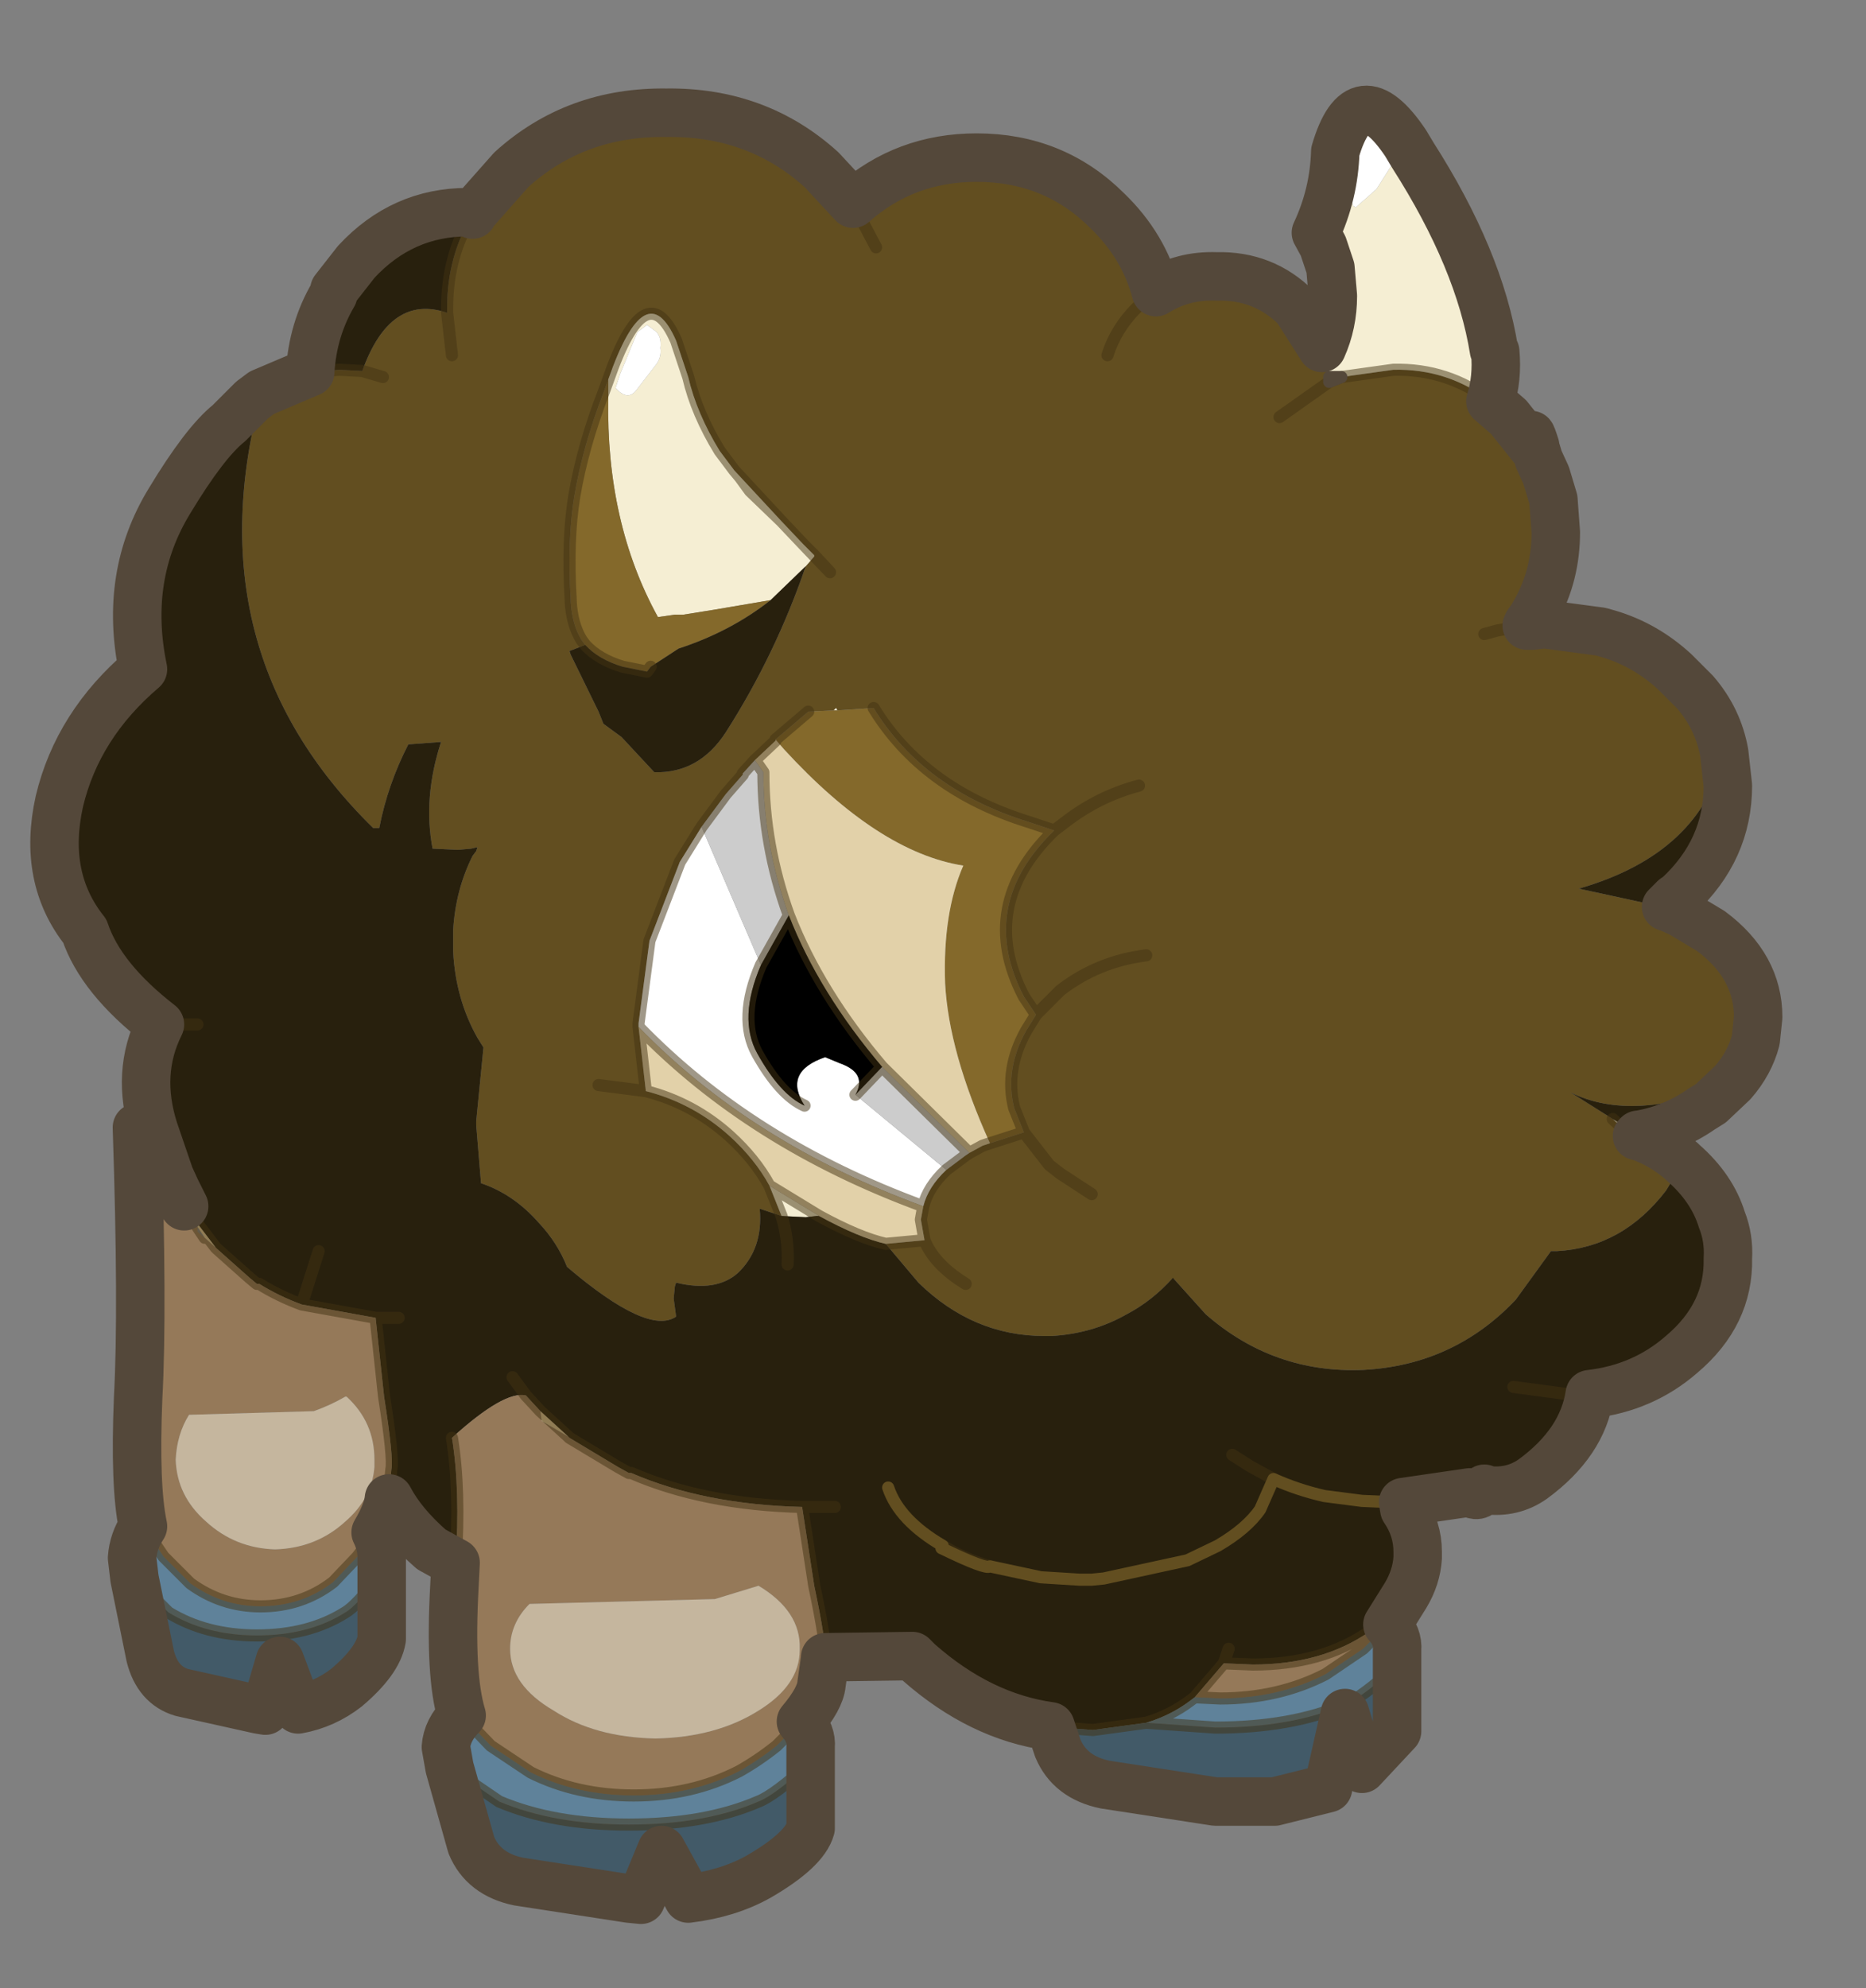
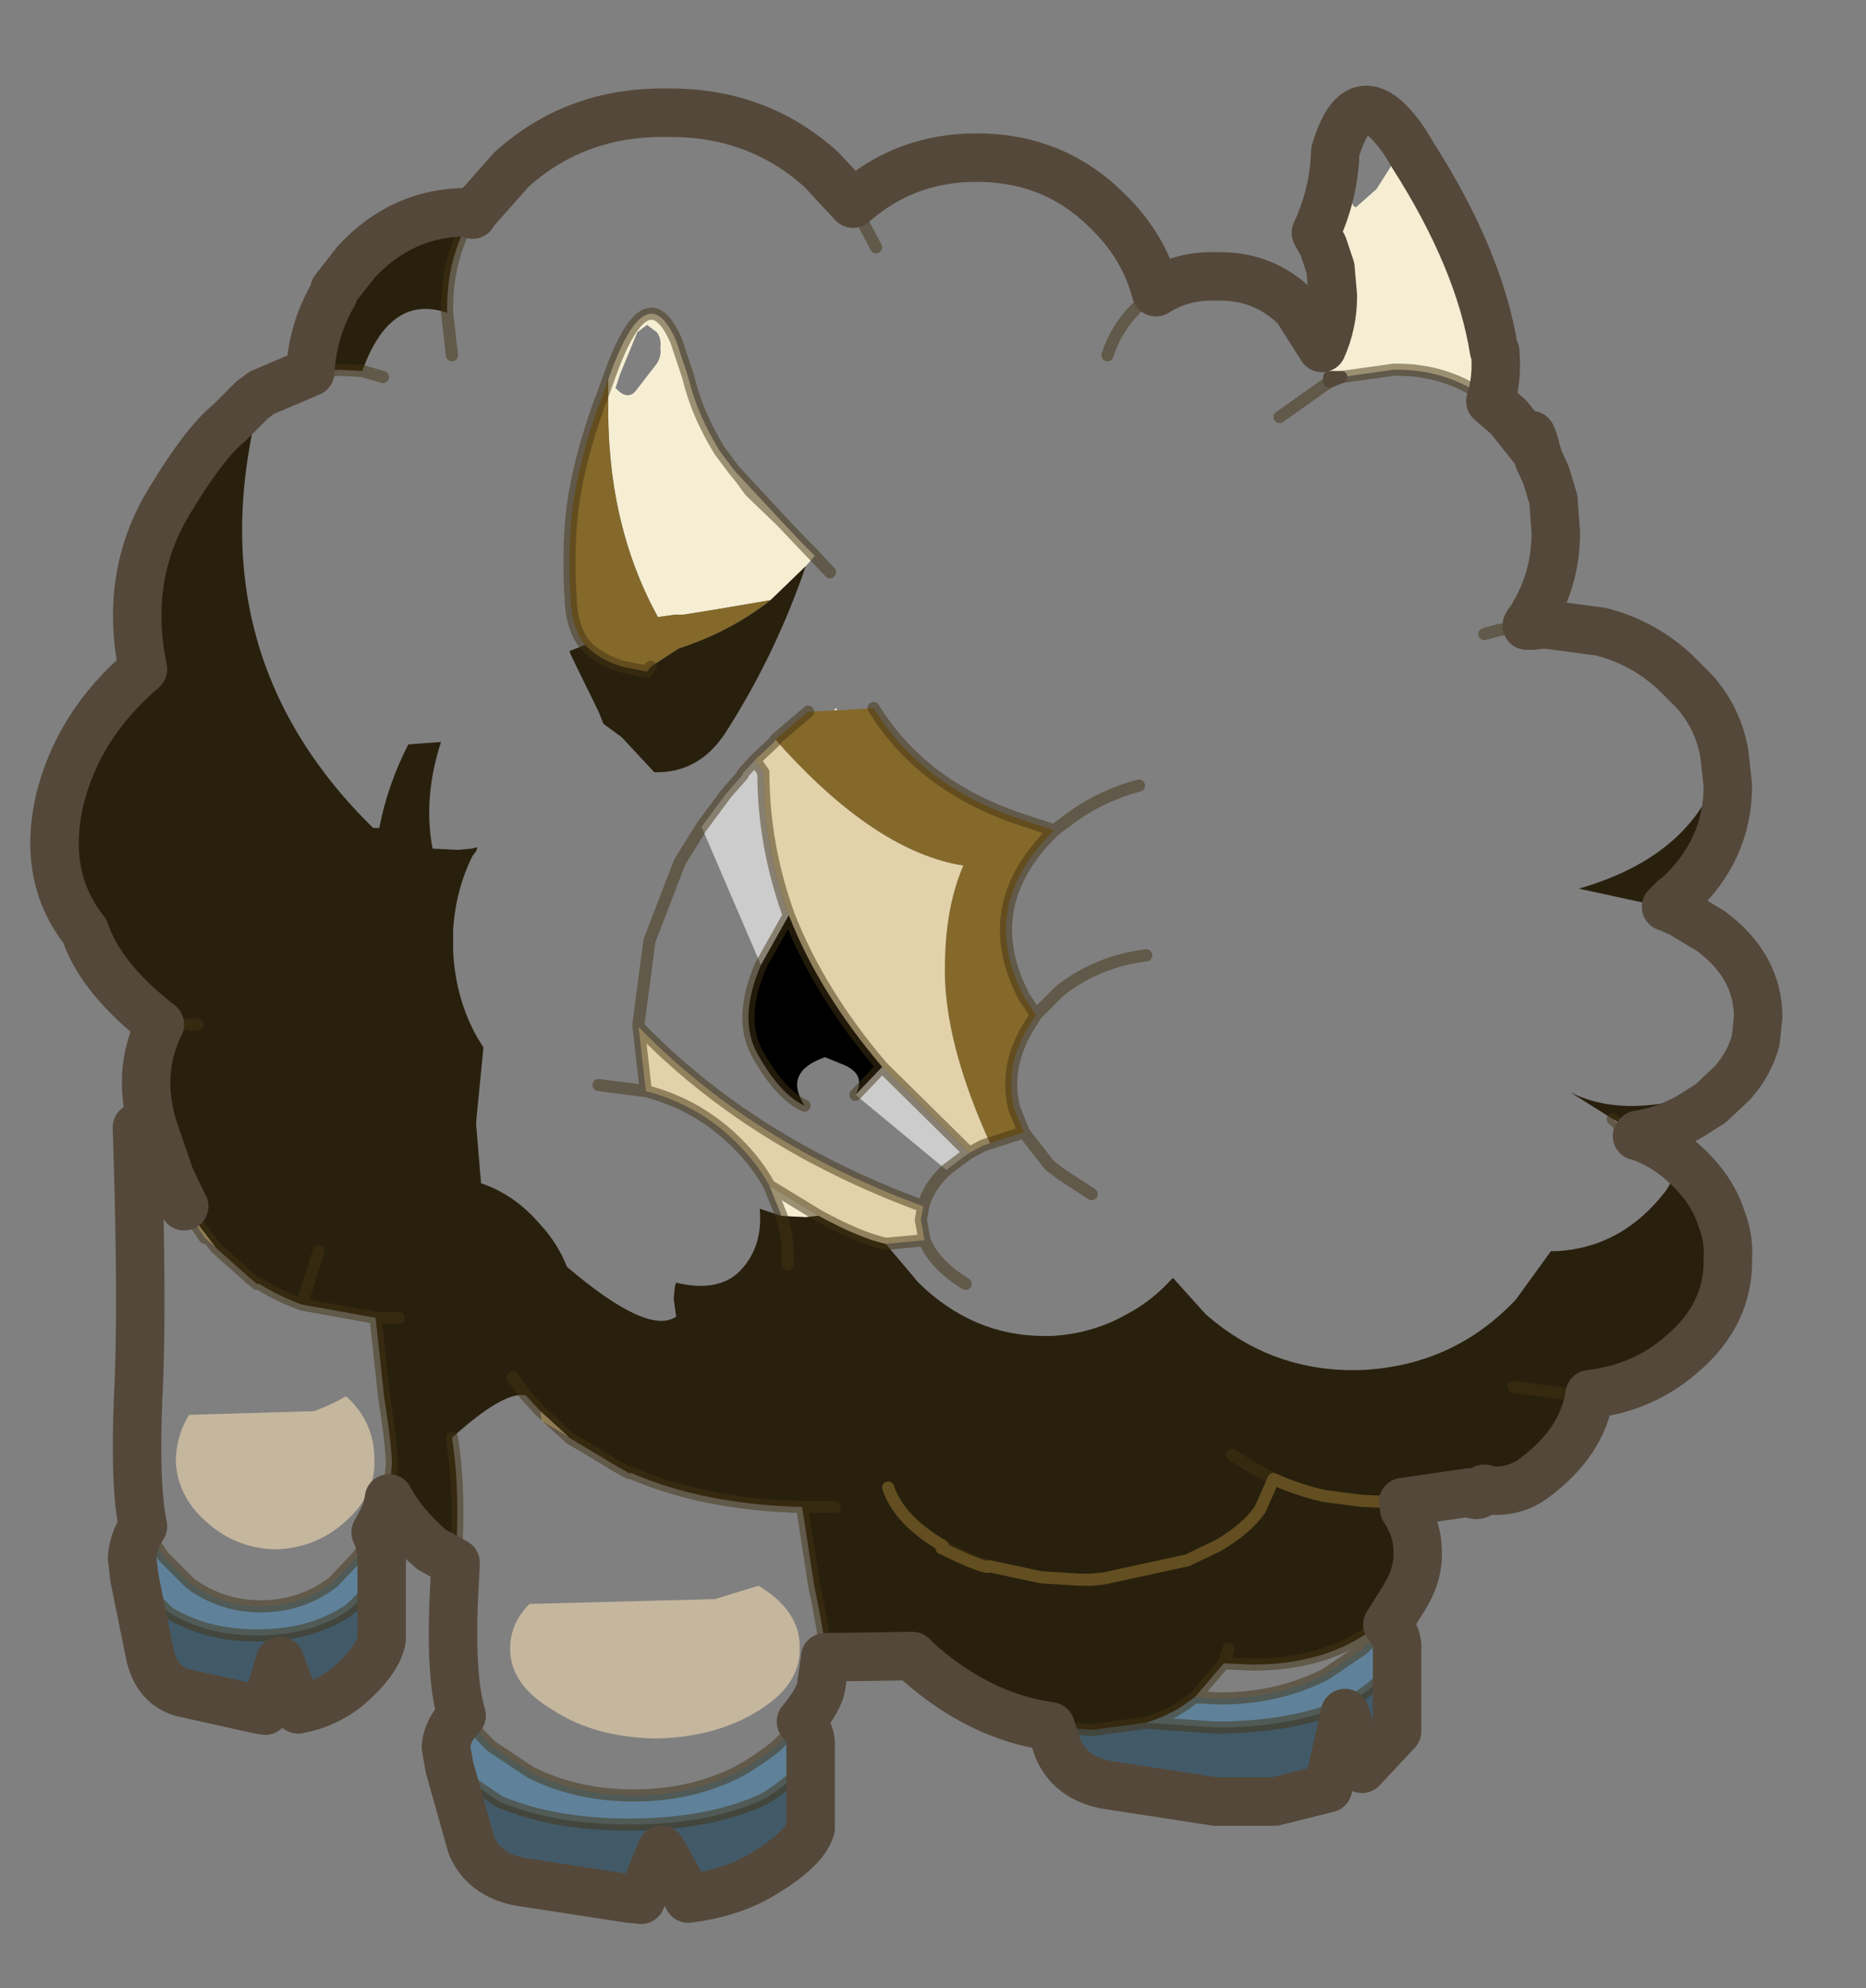
<svg xmlns="http://www.w3.org/2000/svg" xmlns:xlink="http://www.w3.org/1999/xlink" width="77" height="82">
  <rect width="100%" height="100%" fill="#808080" stroke="none" />
  <defs>
    <g transform="matrix(1,0,0,1,192.55,294) " id="shape0">
      <path id="svg_1" stroke-opacity="0" stroke-linejoin="round" stroke-linecap="round" stroke="#ff00ff" fill="none" d="m187.95,-293.5l0,380l-379.95,0l-0.05,0l0,-380l380,0m-95,294.1l-189.95,0" />
-       <path id="svg_2" stroke-opacity="0" stroke-linejoin="round" stroke-linecap="round" stroke="#ff00ff" fill="none" d="m187.95,-293.5l-190,190l190,190m-380,-380l190,190l-189.95,190" />
-       <path id="svg_3" fill-rule="evenodd" fill="#624e20" d="m-18.5,-111.75l-0.05,0.1q-1.05,1.7 -1.05,3.85l0,0.2q-2.35,-0.8 -3.5,2.4l-0.95,-0.05l-1.2,0.1q-1.05,0.2 -2,0.85q-2.9,10.6 4.6,17.95l0.25,0q0.35,-1.8 1.2,-3.45l1.35,-0.1q-0.75,2.3 -0.35,4.4l1.05,0.05l0.55,-0.05l0.2,-0.05l0.05,0l-0.05,0.15l-0.15,0.2q-0.7,1.4 -0.8,3.05l0,0.9q0.1,1.95 1,3.55l0.25,0.4l-0.3,3.05l0,0.15l0.2,2.4q1.35,0.45 2.4,1.65q0.75,0.8 1.15,1.8q3.35,2.85 4.5,2.05l-0.1,-0.75l0.05,-0.5l0.05,-0.15q1.65,0.4 2.55,-0.4q1.05,-1 0.9,-2.65l0.9,0.3l-0.5,-1.25q-0.6,-1.1 -1.65,-2.05q-1.5,-1.35 -3.45,-1.85l-0.3,-2.65l0,-0.15l0.45,-3.4l1.25,-3.25l0.9,-1.45l1,-1.35l0.7,-0.8l0,-0.05l0.5,-0.55l0.85,-0.8l0,-0.05l1.35,-1.15l1.05,-0.05l0.1,-0.1l0.05,0.1l1.5,-0.1q2.05,3.35 6.4,4.7l1.05,0.35q-3.2,3.1 -1.25,6.85l0.5,0.75l-0.4,0.65q-0.9,1.6 -0.5,3.2l0.4,1l-1.4,0.45l-0.3,0.1l-0.55,0.3l-0.15,0.1l-0.8,0.6q-0.75,0.7 -0.95,1.5l-0.1,0.55l0.15,0.85l-1.6,0.15l1.35,1.6q2.25,2.2 5.2,2.2l0.3,0q1.7,-0.1 3.1,-0.9q1.05,-0.55 1.9,-1.5l1.35,1.5q2.8,2.45 6.5,2.3q3.75,-0.2 6.3,-2.9l1.45,-2l0.05,0l0.2,0q2.7,-0.15 4.5,-2.5l0.7,-1.15l-0.05,-0.05q-0.8,-0.7 -1.8,-1.05l-0.05,0q-0.55,-0.25 -1,-0.7l-1.75,-1.1q2.6,1.3 6.7,-0.4q0.7,-0.8 0.95,-1.75l0.1,-0.95q0,-2.1 -1.95,-3.55l-1.25,-0.75l-0.45,-0.2l-0.15,-0.05l-0.05,0l-0.35,-0.1l-0.2,0l-3,-0.65q5.05,-1.45 6,-5.6q-0.25,-1.4 -1.2,-2.5l-0.85,-0.85l-2.7,-1.55l-0.35,-0.1l-2.25,-0.3l-0.15,0l-0.4,0.05l-0.25,0l0.05,-0.1l0.15,-0.2l0.2,-0.35q0.8,-1.45 0.8,-3.2l-0.1,-1.35l-0.3,-1l-0.3,-0.65l-0.15,-0.5l0,-0.05q-0.3,-0.95 -0.1,0.05l-1,-1.25l-0.75,-0.65q-1.75,-1.35 -4,-1.3l-2.15,0.3l-0.5,0.2l0,-0.2l-0.2,-0.95l0,-0.05l-0.1,-0.2l-1.05,-1.65q-1.35,-1.35 -3.3,-1.3q-1.4,-0.05 -2.5,0.65q-0.5,-1.9 -2,-3.35q-2.2,-2.2 -5.4,-2.2q-2.95,0 -5.1,1.9l-1.3,-1.4q-2.65,-2.4 -6.4,-2.35q-3.75,-0.05 -6.4,2.35l-1.55,1.75m4.6,17.85l-0.15,-0.2q-0.4,-0.65 -0.45,-1.6l0,-0.05q-0.15,-2.5 0.15,-4.3q0.35,-2.05 1.2,-4.25l0.2,-0.55q1.55,-4.45 2.8,-1.6l0.5,1.5q0.35,1.5 1.3,3.05l0.6,0.8l1.95,2.1l0.9,0.95l0.45,0.45l0,0.05l-0.35,0.4q-1.25,3.65 -3.3,6.85q-1.1,1.7 -2.95,1.65l-1.35,-1.45l-0.75,-0.55l-0.2,-0.5l-1.15,-2.35l-0.05,-0.15l0.65,-0.25m9,-4.15l1.1,1.15l-0.65,-0.7l0.65,0.7l-1.1,-1.15m2.05,-14.05l0.95,1.8l-0.95,-1.8m-16.55,6.25l-0.2,-1.75l0.2,1.75m6.05,30.1l1.95,0.25l-1.95,-0.25m-9.75,-29.45l0.85,0.25l-0.85,-0.25m37.85,1.9l2.05,-1.45l-2.05,1.45m8.45,8.95l0.55,-0.15l1.2,-0.2l-1.2,0.2l-0.55,0.15m-17.75,8.1l0.4,-0.3q1.4,-1.1 3.1,-1.55q-1.7,0.45 -3.1,1.55l-0.4,0.3m3.8,5.15q-2,0.25 -3.55,1.45l-1,1l1,-1q1.55,-1.2 3.55,-1.45m-1.6,-24.75q0.35,-1.1 1.2,-1.95l0.8,-0.65l-0.8,0.65q-0.85,0.85 -1.2,1.95m-0.65,34.6l-1.3,-0.85l-0.45,-0.35l-1.05,-1.35l1.05,1.35l0.45,0.35l1.3,0.85m-5.2,3.7q-1.3,-0.8 -1.7,-1.8q0.4,1 1.7,1.8" />
      <path id="svg_4" fill-rule="evenodd" fill="#f5eed3" d="m-12.95,-104.85l0,0.75q-0.1,5.15 2.05,9.05l0.7,-0.1l0.35,0l1.25,-0.2l2.35,-0.4l1.45,-1.4l0.35,-0.4l0,-0.05l-0.45,-0.45l-0.9,-0.95l-1.3,-1.25l-0.4,-0.55l-0.25,-0.3l0.25,0.3l0.4,0.55l1.3,1.25l-1.95,-2.1l-0.6,-0.8q-0.95,-1.55 -1.3,-3.05l-0.5,-1.5q-1.25,-2.85 -2.8,1.6m1.15,0.45q-0.35,0.45 -0.85,-0.1l0.2,-0.6l0.7,-1.7l0.4,-0.3l0.4,0.3q0.2,0.25 0.15,0.65q0.05,0.35 -0.15,0.65l-0.85,1.1m8.3,13.2l-0.05,-0.1l-0.1,0.1l0.15,0m33,17.55l0.05,-0.05l0.05,0l-1.1,-0.65q0.45,0.45 1,0.7m-6.05,-30.3q0.3,-0.95 0.2,-2.05l-0.05,-0.05q-0.6,-3.75 -3.35,-8.05l-0.3,-0.5q-1.95,-2.9 -2.9,0.35q-0.05,1.75 -0.8,3.35l0.3,0.55l0.3,0.9l0.1,1.15q0,1.15 -0.45,2.15l0.1,0.2l0,0.05l0.2,0.95l0.5,0l2.15,-0.3q2.25,-0.05 4,1.3m-29.25,33.6l1,0.05l0.45,-0.05l0.1,0l-2.05,-1.25l0.5,1.25m24.1,-44.65l0.4,-0.25l0.45,0.25l0.3,0.6l0,0.6l-0.7,1.1l-0.85,0.75l-0.1,-0.05q-0.15,-0.25 0.1,-1.35l0.15,-0.8l0.25,-0.85m12,31.8l0.35,0.1l0.05,0l-0.4,-0.1" />
-       <path id="svg_5" fill-rule="evenodd" fill="#ffffff" d="m-11.8,-104.4l0.85,-1.1q0.2,-0.3 0.15,-0.65q0.05,-0.4 -0.15,-0.65l-0.4,-0.3l-0.4,0.3l-0.7,1.7l-0.2,0.6q0.5,0.55 0.85,0.1m2.7,18l-0.9,1.45l-1.25,3.25l-0.45,3.4l0,0.15q4.65,4.8 11.75,7.4q0.2,-0.8 0.95,-1.5l-3.75,-3.1q0.5,-0.9 -0.65,-1.3l-0.6,-0.25q-1.75,0.6 -0.85,2q-1,-0.45 -1.95,-2.15q-0.8,-1.45 0.15,-3.65l-2.45,-5.7m27.4,-28.6l-0.25,0.85l-0.15,0.8q-0.25,1.1 -0.1,1.35l0.1,0.05l0.85,-0.75l0.7,-1.1l0,-0.6l-0.3,-0.6l-0.45,-0.25l-0.4,0.25" />
      <path id="svg_6" fill-rule="evenodd" fill="#84692b" d="m-6.25,-95.75l-2.35,0.4l-1.25,0.2l-0.35,0l-0.7,0.1q-2.15,-3.9 -2.05,-9.05l0,-0.75l-0.2,0.55q-0.85,2.2 -1.2,4.25q-0.3,1.8 -0.15,4.3l0,0.05q0.05,0.95 0.45,1.6l0.15,0.2q0.55,0.6 1.55,0.9l1,0.2l0.15,-0.2l1.15,-0.75q2.15,-0.7 3.8,-2m2.6,4.55l-1.05,0.05l-1.35,1.15l0.35,0.4q3.9,4.25 7.4,4.8q-0.85,1.95 -0.75,4.85q0.15,2.85 1.85,6.6l1.4,-0.45l-0.4,-1q-0.4,-1.6 0.5,-3.2l0.4,-0.65l-0.5,-0.75q-1.95,-3.75 1.25,-6.85l-1.05,-0.35q-4.35,-1.35 -6.4,-4.7l-1.5,0.1l-0.15,0" />
      <path id="svg_7" fill-rule="evenodd" fill="#28200d" d="m-18.55,-111.65l0,-0.1l-0.2,0q-2.7,0 -4.6,2.05l-0.9,1.15l-0.05,0.2q-0.85,1.45 -0.95,3.2l1.2,-0.1l0.95,0.05q1.15,-3.2 3.5,-2.4l0,-0.2q0,-2.15 1.05,-3.85m12.3,15.9q-1.65,1.3 -3.8,2l-1.15,0.75l-0.15,0.2l-1,-0.2q-1,-0.3 -1.55,-0.9l-0.65,0.25l0.05,0.15l1.15,2.35l0.2,0.5l0.75,0.55l1.35,1.45q1.85,0.05 2.95,-1.65q2.05,-3.2 3.3,-6.85l-1.45,1.4m0.45,25.4l-0.9,-0.3q0.15,1.65 -0.9,2.65q-0.9,0.8 -2.55,0.4l-0.05,0.15l-0.05,0.5l0.1,0.75q-1.15,0.8 -4.5,-2.05q-0.4,-1 -1.15,-1.8q-1.05,-1.2 -2.4,-1.65l-0.2,-2.4l0,-0.15l0.3,-3.05l-0.25,-0.4q-0.9,-1.6 -1,-3.55l0,-0.9q0.1,-1.65 0.8,-3.05l0.15,-0.2l0.05,-0.15l-0.05,0l-0.2,0.05l-0.55,0.05l-1.05,-0.05q-0.4,-2.1 0.35,-4.4l-1.35,0.1q-0.85,1.65 -1.2,3.45l-0.25,0q-7.5,-7.35 -4.6,-17.95l-0.4,0.3l-0.95,0.95q-1,0.8 -2.45,3.2q-1.9,3.1 -1.1,6.95q-2.7,2.3 -3.45,5.45q-0.7,3.15 1.05,5.35q0.65,1.95 3.1,3.85q-1,2 -0.25,4.35l0.65,1.9l0.25,0.55l0.45,0.7l0.4,0.65l0.8,1.05l0.05,0.05l1.35,1.2l0.3,0.25l0.1,0q0.8,0.5 1.75,0.85l3.05,0.55l0.95,0l-0.95,0l0.35,3.25q0.4,2.55 0.3,3l-0.1,1.05l0,0.15q0.55,1.05 1.75,2.1l1,0.55q0.2,-3 -0.15,-5.15q2.15,-1.95 3.05,-1.75l0.6,0.65l1.15,1.05l0.05,0.05l2,1.2l0.45,0.25l0.1,0q3,1.3 7.05,1.4l0.5,3.25q0.5,2.35 0.45,2.95q1.4,0.2 3.6,-0.05l0.25,0.25q2.55,2.25 5.45,2.65l1.1,0.1l0.65,0.05l2.2,-0.3q1,-0.3 1.8,-0.9l0.2,-0.15l1.2,-1.4l1.2,0.05q2.85,0 4.8,-1.35l1.5,-1.5q0.45,-0.75 0.5,-1.55l0,-0.25q0,-0.95 -0.55,-1.75l-0.15,-0.3l0.1,0l2.75,-0.4q0.35,0.25 0.55,-0.1l0.05,-0.05l0.05,0.05q1.1,0.15 1.95,-0.45q2.05,-1.5 2.35,-3.5q2.2,-0.25 3.8,-1.65q1.95,-1.65 1.9,-3.95l-0.25,-1.6q-0.4,-1.3 -1.6,-2.35l-0.7,1.15q-1.8,2.35 -4.5,2.5l-0.2,0l-0.05,0l-1.45,2q-2.55,2.7 -6.3,2.9q-3.7,0.15 -6.5,-2.3l-1.35,-1.5q-0.85,0.95 -1.9,1.5q-1.4,0.8 -3.1,0.9l-0.3,0q-2.95,0 -5.2,-2.2l-1.35,-1.6q-1.1,-0.25 -2.75,-1.15l-0.1,0l-0.45,0.05l-1,-0.05q0.3,0.95 0.25,2q0.05,-1.05 -0.25,-2m35.4,-3.35q1.4,-0.25 2.55,-1.05l0.4,-0.25l0.9,-0.85q-4.1,1.7 -6.7,0.4l1.75,1.1l1.1,0.65m1.1,-9.4l0.35,-0.35l0.15,-0.1q2.05,-1.9 2.05,-4.55l-0.15,-1.35q-0.95,4.15 -6,5.6l3,0.65l0.2,0l0.4,0.1m-55.6,14.2l-0.7,2.2l0.7,-2.2m-5,-9.35l-1.55,0l1.55,0m13,14.55l0.55,0.75l-0.55,-0.75m13.3,5.35l-1.35,0l1.35,0m31.15,-4.65l-0.9,0l-2.25,-0.3l2.25,0.3l0.9,0m-7.8,4.45l-0.45,0l-1.15,-0.05l-1.55,-0.2q-1.1,-0.25 -2.1,-0.7l-0.55,1.25q-0.55,0.8 -1.75,1.5l-1.25,0.6l-3.45,0.75l-0.5,0.05l-0.5,0l-1.6,-0.1l-2.1,-0.45l2.1,0.45l1.6,0.1l0.5,0l0.5,-0.05l3.45,-0.75l1.25,-0.6q1.2,-0.7 1.75,-1.5l0.55,-1.25q1,0.45 2.1,0.7l1.55,0.2l1.15,0.05l0.45,0m-18.95,1.9q1.85,0.9 2,0.75q-0.15,0.15 -2,-0.75l0,-0.05l0,0.05m0.05,-0.1l-0.05,0.05l0.05,-0.05q0.9,0.55 1.95,0.85q-1.05,-0.3 -1.95,-0.85q-1.8,-1.05 -2.25,-2.4q0.45,1.35 2.25,2.4m11.95,-3.75l0.7,0.45l1,0.55l-1,-0.55l-0.7,-0.45m-0.15,8l-0.2,0.6l0.2,-0.6" />
-       <path id="svg_8" fill-rule="evenodd" fill="#957959" d="m-30.45,-70.75q-0.6,-0.05 -1.95,-3.25q0.25,7.5 0.05,11.15q-0.15,3.65 0.2,5.3l0.85,1.25l1.1,1.1q1.3,0.95 2.9,0.95q1.7,0 3,-1l1,-1.05l0.75,-1q0.5,-0.85 0.55,-1.4l0,-0.15l0.1,-1.05q0.1,-0.45 -0.3,-3l-0.35,-3.25l-3.05,-0.55q-0.95,-0.35 -1.75,-0.85l-0.05,0l-0.05,0l-0.3,-0.25l-1.35,-1.2l-0.05,-0.05l-0.45,-0.4l-0.3,-0.25l0,-0.2l-0.05,-0.2l-0.4,-0.65l-0.1,0m11.2,14.7l-0.05,1q-0.2,3.65 0.3,5.3l1.2,1.25l1.65,1.1q1.9,0.95 4.25,0.95q2.4,0 4.35,-1q0.8,-0.45 1.55,-1.05l1,-1q0.8,-0.95 0.85,-1.55l0.15,-1.05l0,-0.05q0.05,-0.6 -0.45,-2.95l-0.5,-3.25q-4.05,-0.1 -7.05,-1.4l-0.1,0l-0.45,-0.25l-2,-1.2l-0.05,-0.05l-1.1,-0.65l-0.05,-0.4l-0.6,-0.65q-0.9,-0.2 -3.05,1.75q0.35,2.15 0.15,5.15m38.45,2.55l0.75,-1.2l-1.5,1.5q-1.95,1.35 -4.8,1.35l-1.2,-0.05l-1.2,1.4l1.05,0.05q2.4,0 4.35,-1l1.55,-1.05l1,-1m0.7,-4.75l-0.05,-0.3l-0.1,0l0.15,0.3m-36.9,5.75q0,-1.05 0.8,-1.85l7.65,-0.2l1.8,-0.55q1.75,1.05 1.7,2.6l0,0.05q0,1.45 -1.7,2.5q-1.75,1.1 -4.25,1.15q-2.5,-0.05 -4.2,-1.15q-1.8,-1.05 -1.8,-2.55m-13.8,-7.8q0.05,-1.05 0.55,-1.85l5.15,-0.15q0.7,-0.25 1.3,-0.6l0.05,0q1.15,1.05 1.15,2.6l0,0.3q-0.1,1.3 -1.2,2.25q-1.2,1.1 -2.9,1.15q-1.65,-0.05 -2.85,-1.15q-1.2,-1.05 -1.25,-2.55" />
      <path id="svg_9" fill-rule="evenodd" fill="#e2d1a9" d="m-6.05,-90l0,0.05l-0.85,0.8l0.35,0.5q0,3 1.05,5.9q1.25,3.2 3.85,6.25l3.6,3.55l0.55,-0.3l0.3,-0.1q-1.7,-3.75 -1.85,-6.6q-0.1,-2.9 0.75,-4.85q-3.5,-0.55 -7.4,-4.8l-0.35,-0.4m-5.65,11.85l0.3,2.65q1.95,0.5 3.45,1.85q1.05,0.95 1.65,2.05l2.05,1.25q1.65,0.9 2.75,1.15l1.6,-0.15l-0.15,-0.85l0.1,-0.55q-7.1,-2.6 -11.75,-7.4" />
      <path id="svg_10" fill-rule="evenodd" fill="#cccccc" d="m-6.9,-89.15l-0.5,0.55l0,0.05l-0.7,0.8l-1,1.35l2.45,5.7l1.15,-2.05q-1.05,-2.9 -1.05,-5.9l-0.35,-0.5m8.85,16.2l-3.6,-3.55l-1.1,1.15l3.75,3.1l0.8,-0.6l0.15,-0.1" />
      <path id="svg_11" fill-rule="evenodd" fill="#000000" d="m-1.65,-76.5q-2.6,-3.05 -3.85,-6.25l-1.15,2.05q-0.95,2.2 -0.15,3.65q0.95,1.7 1.95,2.15q-0.9,-1.4 0.85,-2l0.6,0.25q1.15,0.4 0.65,1.3l1.1,-1.15" />
      <path id="svg_12" fill-rule="evenodd" fill="#c5b69e" d="m-17,-52.5q0,1.5 1.8,2.55q1.7,1.1 4.2,1.15q2.5,-0.05 4.25,-1.15q1.7,-1.05 1.7,-2.5l0,-0.05q0.05,-1.55 -1.7,-2.6l-1.8,0.55l-7.65,0.2q-0.8,0.8 -0.8,1.85m-13.8,-7.8q0.05,1.5 1.25,2.55q1.2,1.1 2.85,1.15q1.7,-0.05 2.9,-1.15q1.1,-0.95 1.2,-2.25l0,-0.3q0,-1.55 -1.15,-2.6l-0.05,0q-0.6,0.35 -1.3,0.6l-5.15,0.15q-0.5,0.8 -0.55,1.85" />
      <path id="svg_13" fill-rule="evenodd" fill="#dec696" d="m-30.8,-71.45l0.35,0.7l0.1,0l-0.45,-0.7m3.45,3.9l-0.1,0l0.05,0l0.05,0m-1.8,-1.5l-0.8,-1.05l0.05,0.2l0.3,0.45l0.45,0.4m13.4,6.75l0.05,0.4l1.1,0.65l-1.15,-1.05" />
      <path id="svg_14" fill-rule="evenodd" fill="#5f829a" d="m-32.15,-57.55l-0.45,1.3l0.1,0.85l1.4,1.4q1.55,0.95 3.65,0.95q2.15,0 3.65,-0.95q0.45,-0.25 1.5,-1.6l0,-0.65l-0.25,-1.05l-0.75,1l-1,1.05q-1.3,1 -3,1q-1.6,0 -2.9,-0.95l-1.1,-1.1l-0.85,-1.25m13.15,7.8q-0.6,0.6 -0.65,1.3l0.15,0.85l2.05,1.4q2.25,0.95 5.35,0.95q3.15,0 5.35,-0.95q0.65,-0.25 2.15,-1.6l0,-0.65q0.05,-0.55 -0.4,-1.05l-1,1q-0.75,0.6 -1.55,1.05q-1.95,1 -4.35,1q-2.35,0 -4.25,-0.95l-1.65,-1.1l-1.2,-1.25m38.6,-2.05l0,-0.65l-0.4,-1.05l-1,1l-1.55,1.05q-1.95,1 -4.35,1l-1.05,-0.05l-0.2,0.15q-0.8,0.6 -1.8,0.9l2.85,0.2q3.15,0 5.35,-0.95q0.65,-0.25 2.15,-1.6" />
      <path id="svg_15" fill-rule="evenodd" fill="#425a68" d="m-32.5,-55.4l0.65,3.2q0.3,1.2 1.3,1.5l3.15,0.7l0.3,0.05l0.6,-2.05l0.75,2q1.1,-0.2 2,-0.9q1.3,-1.1 1.45,-2l0,-0.05l0,-0.25l0,-2.4q-1.05,1.35 -1.5,1.6q-1.5,0.95 -3.65,0.95q-2.1,0 -3.65,-0.95l-1.4,-1.4m13,7.8l0.9,3.2q0.5,1.2 1.95,1.5l4.55,0.7l0.5,0.05l0.85,-2.05l1.1,2q1.65,-0.2 2.9,-0.9q1.9,-1.1 2.15,-2l0,-0.05l0,-0.25l0,-2.4q-1.5,1.35 -2.15,1.6q-2.2,0.95 -5.35,0.95q-3.1,0 -5.35,-0.95l-2.05,-1.4m24.8,-1.7l0.3,0.9q0.5,1.2 1.95,1.5l4.5,0.7l0.05,0l0.25,0l2.2,0l2.2,-0.55l0.7,-3.1l0.7,2.3q1.25,-0.85 1.45,-1.55l0,-0.05l0,-0.25l0,-2.4q-1.5,1.35 -2.15,1.6q-2.2,0.95 -5.35,0.95l-2.85,-0.2l-2.2,0.3l-0.65,-0.05l-1.1,-0.1" />
      <path id="svg_16" stroke-width="0.5" stroke-opacity="0.502" stroke-linejoin="round" stroke-linecap="round" stroke="#423213" fill="none" d="m-18.55,-111.75l0.05,0l-0.05,0.1q-1.05,1.7 -1.05,3.85l0,0.2l0.2,1.75m-3.7,0.65l-0.95,-0.05l-1.2,0.1q0.1,-1.75 0.95,-3.2l0.05,-0.2l0.9,-1.15q1.9,-2.05 4.6,-2.05l0.2,0m35.05,5.6l-1.05,-1.65q-1.35,-1.35 -3.3,-1.3q-1.4,-0.05 -2.5,0.65q-0.5,-1.9 -2,-3.35q-2.2,-2.2 -5.4,-2.2q-2.95,0 -5.1,1.9l-1.3,-1.4q-2.65,-2.4 -6.4,-2.35q-3.75,-0.05 -6.4,2.35l-1.55,1.75m7.3,18.75l-0.15,0.2l-1,-0.2q-1,-0.3 -1.55,-0.9l-0.15,-0.2q-0.4,-0.65 -0.45,-1.6m0,-0.05q-0.15,-2.5 0.15,-4.3q0.35,-2.05 1.2,-4.25l0.2,-0.55q1.55,-4.45 2.8,-1.6l0.5,1.5q0.35,1.5 1.3,3.05l0.6,0.8l0.25,0.3l0.4,0.55l1.3,1.25l0.9,0.95l0.45,0.45l0.65,0.7l-1.1,-1.15m3,-12.25l-0.95,-1.8m-3.2,22.1l0,0.05l-0.85,0.8l-0.5,0.55l0,0.05l-0.7,0.8l-1,1.35l-0.9,1.45l-1.25,3.25l-0.45,3.4l0,0.15l0.3,2.65l-1.95,-0.25m8.65,-15.4l-1.35,1.15m8.85,16.65l-0.3,0.1l-0.55,0.3l-3.6,-3.55q-2.6,-3.05 -3.85,-6.25q-1.05,-2.9 -1.05,-5.9l-0.35,-0.5m4.9,-2.15q2.05,3.35 6.4,4.7l1.05,0.35q-3.2,3.1 -1.25,6.85l0.5,0.75l-0.4,0.65q-0.9,1.6 -0.5,3.2l0.4,1l-1.4,0.45m-8.6,-25.65l-1.95,-2.1m-19.5,-3.2q0.95,-0.65 2,-0.85m3,0.2l-0.85,-0.25m-4.15,0.9l-0.4,0.3l-0.95,0.95q-1,0.8 -2.45,3.2q-1.9,3.1 -1.1,6.95q-2.7,2.3 -3.45,5.45q-0.7,3.15 1.05,5.35q0.65,1.95 3.1,3.85q-1,2 -0.25,4.35l0.65,1.9l0.25,0.55l0.35,0.7m-1.95,-3.25q0.25,7.5 0.05,11.15q-0.15,3.65 0.2,5.3l-0.45,1.3l0.1,0.85l0.65,3.2q0.3,1.2 1.3,1.5l3.15,0.7l0.3,0.05l0.6,-2.05l0.75,2q1.1,-0.2 2,-0.9q1.3,-1.1 1.45,-2l0,-0.05l0,-0.25l0,-2.4l0,-0.65l-0.25,-1.05q0.5,-0.85 0.55,-1.4q0.55,1.05 1.75,2.1l1,0.55l-0.05,1q-0.2,3.65 0.3,5.3q-0.6,0.6 -0.65,1.3l0.15,0.85l0.9,3.2q0.5,1.2 1.95,1.5l4.55,0.7l0.5,0.05l0.85,-2.05l1.1,2q1.65,-0.2 2.9,-0.9q1.9,-1.1 2.15,-2l0,-0.05l0,-0.25l0,-2.4l0,-0.65q0.05,-0.55 -0.4,-1.05q0.8,-0.95 0.85,-1.55l0.15,-1.05l0,-0.05q1.4,0.2 3.6,-0.05l0.25,0.25q2.55,2.25 5.45,2.65l0.3,0.9q0.5,1.2 1.95,1.5l4.5,0.7l0.05,0l0.5,0.05l-0.25,-0.05l2.2,0l2.2,-0.55l0.7,-3.1l0.7,2.3q1.25,-0.85 1.45,-1.55l0,-0.05l0,-0.25l0,-2.4l0,-0.65l-0.4,-1.05l0.75,-1.2q0.45,-0.75 0.5,-1.55l0,-0.25q0,-0.95 -0.55,-1.75l-0.05,-0.3l2.75,-0.4q0.35,0.25 0.55,-0.1l0.1,0q1.1,0.15 1.95,-0.45q2.05,-1.5 2.35,-3.5q2.2,-0.25 3.8,-1.65q1.95,-1.65 1.9,-3.95l-0.25,-1.6q-0.4,-1.3 -1.6,-2.35l-0.05,-0.05q-0.8,-0.7 -1.8,-1.05l-0.05,0l0.05,-0.05l0.05,0q1.4,-0.25 2.55,-1.05l0.4,-0.25l0.9,-0.85q0.7,-0.8 0.95,-1.75l0.1,-0.95q0,-2.1 -1.95,-3.55l-1.25,-0.75l-0.45,-0.2l-0.15,-0.05l0.35,-0.35l0.15,-0.1q2.05,-1.9 2.05,-4.55l-0.15,-1.35q-0.25,-1.4 -1.2,-2.5l-0.85,-0.85l-2.7,-1.55l-0.35,-0.1l-2.25,-0.3l-0.15,0l-0.4,0.05l-0.25,0l0.05,-0.1l0.15,-0.2l0.2,-0.35q0.8,-1.45 0.8,-3.2l-0.1,-1.35l-0.3,-1l-0.3,-0.65l-0.15,-0.5l0,-0.05m-0.1,0.05l-1,-1.25l-0.75,-0.65q0.3,-0.95 0.2,-2.05m-0.05,-0.05q-0.6,-3.75 -3.35,-8.05l-0.3,-0.5q-1.95,-2.9 -2.9,0.35q-0.05,1.75 -0.8,3.35m0.25,4.75l0.1,0.2l0,0.05m0.2,1.15l-2.05,1.45m-46.2,25.05l1.55,0m7.35,12.1l0.95,0m-4,-0.55l0.7,-2.2m2.35,2.75l-3.05,-0.55q-0.95,-0.35 -1.75,-0.85l-0.1,0l-0.3,-0.25l-1.35,-1.2l-0.05,-0.05l-0.8,-1.05l-0.4,-0.65l-0.45,-0.7m1.2,2l-0.3,-0.45m23.25,-10.8l1.15,-2.05m-0.8,11.15q-0.6,-1.1 -1.65,-2.05q-1.5,-1.35 -3.45,-1.85m6.55,0.6q-1,-0.45 -1.95,-2.15q-0.8,-1.45 0.15,-3.65m5,4.2l-1.1,1.15m3.75,3.1q-0.75,0.7 -0.95,1.5q-7.1,-2.6 -11.75,-7.4m7.45,7.8q1.65,0.9 2.75,1.15m-2.75,-1.15l-2.05,-1.25l0.5,1.25q0.3,0.95 0.25,2m-10.2,6.05l-0.6,-0.65l-0.55,-0.75m1.15,1.4l1.15,1.05l0.05,0.05l2,1.2l0.45,0.25l0.1,0q3,1.3 7.05,1.4l0.5,3.25q0.5,2.35 0.45,2.95m-15.4,-9.05q0.35,2.15 0.15,5.15m14.3,-2.3l1.35,0m-1.4,8.85l-1,1q-0.75,0.6 -1.55,1.05q-1.95,1 -4.35,1q-2.35,0 -4.25,-0.95l-1.65,-1.1l-1.2,-1.25m14.4,1.95q-1.5,1.35 -2.15,1.6q-2.2,0.95 -5.35,0.95q-3.1,0 -5.35,-0.95l-2.05,-1.4m-2.5,-11.1l0,-0.15l0.1,-1.05q0.1,-0.45 -0.3,-3l-0.35,-3.25m0.25,10.55q-1.05,1.35 -1.5,1.6q-1.5,0.95 -3.65,0.95q-2.1,0 -3.65,-0.95l-1.4,-1.4m9.95,-1.9l-0.75,1l-1,1.05q-1.3,1 -3,1q-1.6,0 -2.9,-0.95l-1.1,-1.1l-0.85,-1.25m55.6,-46.4q-1.75,-1.35 -4,-1.3l-2.15,0.3l-0.5,0.2m8.15,10.05l-1.2,0.2l-0.55,0.15m-13.55,-14.1l-0.8,0.65q-0.85,0.85 -1.2,1.95m-2.95,27.2l1,-1q1.55,-1.2 3.55,-1.45m-0.3,-7q-1.7,0.45 -3.1,1.55l-0.4,0.3m-3.5,13.3l-0.15,0.1l-0.8,0.6m3.2,-1.55l1.05,1.35l0.45,0.35l1.3,0.85m-6.95,0.5l-0.1,0.55l0.15,0.85l-1.6,0.15m1.6,-0.15q0.4,1 1.7,1.8m28.5,-15.65l0.35,0.1l0.05,0l-0.4,-0.1l-0.2,0m-1.6,8.85q0.45,0.45 1,0.7m-6.3,14.55l0.05,0.05m1.15,-4.25l2.25,0.3l0.9,0m-7.8,4.45l0.15,0.3m-0.15,-0.3l0.1,0m-19.05,1.9l0,-0.05m0.05,-0.05q0.9,0.55 1.95,0.85m11.7,-3.6l-1,-0.55l-0.7,-0.45m-3.55,11.05q1,-0.3 1.8,-0.9l0.2,-0.15l1.05,0.05q2.4,0 4.35,-1l1.55,-1.05l1,-1m-7.95,3l1.2,-1.4l1.2,0.05q2.85,0 4.8,-1.35l1.5,-1.5m-7.9,8.5l0.05,0l0.25,0l-0.25,0m-2.85,-3.25l2.85,0.2q3.15,0 5.35,-0.95q0.65,-0.25 2.15,-1.6m-14.3,2.5l1.1,0.1l0.65,0.05l2.2,-0.3m3.2,-2.45l0.2,-0.6" />
      <path id="svg_17" stroke-width="0.5" stroke-linejoin="round" stroke-linecap="round" stroke="#624e20" fill="none" d="m2.8,-55.9l2.1,0.45l1.6,0.1l0.5,0l0.5,-0.05l3.45,-0.75l1.25,-0.6q1.2,-0.7 1.75,-1.5l0.55,-1.25q1,0.45 2.1,0.7l1.55,0.2l1.15,0.05l0.45,0m-16.95,2.65q-0.15,0.15 -2,-0.75m-2.2,-2.5q0.45,1.35 2.25,2.4" />
    </g>
    <g transform="matrix(1,0,0,1,36.15,37.9) " id="sprite0">
      <use id="svg_18" xlink:href="#shape1" width="72.3" transform="matrix(1,0,0,1,-36.15,-37.9) " height="75.8" />
    </g>
    <g transform="matrix(1,0,0,1,36.15,37.9) " id="shape1">
      <path id="svg_19" stroke-width="0.5" stroke-linejoin="round" stroke-linecap="round" stroke="#54483a" fill="none" d="m-17.45,-25.7l0,-0.2l-0.5,0l0.5,0.2" />
      <path id="svg_20" stroke-width="2" stroke-linejoin="round" stroke-linecap="round" stroke="#54483a" fill="none" d="m31.75,5.05q-0.25,7.5 -0.05,11.15q0.15,3.65 -0.2,5.3q0.4,0.6 0.45,1.3l-0.1,0.85l-0.65,3.2q-0.3,1.2 -1.3,1.5l-3.15,0.7l-0.3,0.05l-0.6,-2.05l-0.75,2q-1.1,-0.2 -2,-0.9q-1.3,-1.1 -1.45,-2l0,-0.05l0,-0.25l0,-2.4l0,-0.65q0,-0.55 0.25,-1.05q-0.5,-0.85 -0.55,-1.4q-0.55,1.05 -1.75,2.1l-1,0.55l0.05,1q0.2,3.65 -0.3,5.3q0.6,0.6 0.65,1.3l-0.15,0.85l-0.9,3.2q-0.5,1.2 -1.95,1.5l-4.55,0.7l-0.5,0.05l-0.85,-2.05l-1.1,2q-1.65,-0.2 -2.9,-0.9q-1.9,-1.1 -2.15,-2l0,-0.05l0,-0.25l0,-2.4l0,-0.65q-0.05,-0.55 0.4,-1.05q-0.8,-0.95 -0.85,-1.55l-0.15,-1.05l0,-0.05l-3.6,-0.05l-0.25,0.25q-2.55,2.25 -5.45,2.65l-0.3,0.9q-0.5,1.2 -1.95,1.5l-4.55,0.7l-0.25,0l-2.2,0l-2.2,-0.55l-0.7,-3.1l-0.7,2.3l-1.45,-1.55l0,-0.05l0,-0.25l0,-2.4l0,-0.65q-0.05,-0.55 0.4,-1.05l-0.75,-1.2q-0.45,-0.75 -0.5,-1.55l0,-0.25q0,-0.95 0.55,-1.75l0.05,-0.3l-2.75,-0.4q-0.35,0.25 -0.55,-0.1l-0.05,-0.05l-0.05,0.05q-1.1,0.15 -1.95,-0.45q-2.05,-1.5 -2.35,-3.5q-2.2,-0.25 -3.8,-1.65q-1.95,-1.65 -1.9,-3.95q-0.05,-0.85 0.25,-1.6q0.4,-1.3 1.6,-2.35l0.05,-0.05q0.8,-0.7 1.8,-1.05l0.05,0l-0.05,-0.05l-0.05,0q-1.4,-0.25 -2.55,-1.05l-0.4,-0.25l-0.9,-0.85q-0.7,-0.8 -0.95,-1.75l-0.1,-0.95q0,-2.1 1.95,-3.55l1.25,-0.75l0.45,-0.2l0.15,-0.05l-0.35,-0.35l-0.15,-0.1q-2.05,-1.9 -2.05,-4.55l0.15,-1.35q0.25,-1.4 1.2,-2.5l0.85,-0.85q1.2,-1.1 2.7,-1.55l0.35,-0.1l2.25,-0.3l0.15,0l0.4,0.05l0.25,0l-0.05,-0.1l-0.15,-0.2l-0.2,-0.35q-0.8,-1.45 -0.8,-3.2l0.1,-1.35l0.3,-1l0.3,-0.65l0.15,-0.5l0,-0.05q0.3,-0.95 0.1,0.05l1,-1.25l0.75,-0.65q-0.3,-0.95 -0.2,-2.05l0.05,-0.05q0.6,-3.75 3.35,-8.05l0.3,-0.5q1.95,-2.9 2.9,0.35q0.05,1.75 0.8,3.35l-0.3,0.55l-0.3,0.9l-0.1,1.15q0,1.15 0.45,2.15l1.05,-1.65q1.35,-1.35 3.3,-1.3q1.4,-0.05 2.5,0.65q0.5,-1.9 2,-3.35q2.2,-2.2 5.4,-2.2q2.95,0 5.1,1.9l1.3,-1.4q2.65,-2.4 6.4,-2.35q3.75,-0.05 6.4,2.35l1.55,1.75l0.05,0.1l0,-0.1l0.2,0q2.7,0 4.6,2.05l0.9,1.15l0.05,0.2q0.85,1.45 0.95,3.2l2,0.85l0.4,0.3l0.95,0.95q1,0.8 2.45,3.2q1.9,3.1 1.1,6.95q2.7,2.3 3.45,5.45q0.7,3.15 -1.05,5.35q-0.65,1.95 -3.1,3.85q1,2 0.25,4.35l-0.65,1.9l-0.25,0.55l-0.35,0.7" />
    </g>
    <g id="sprite1">
      <use id="svg_21" xlink:href="#shape2" width="102.95" height="45" />
    </g>
    <g id="shape2">
      <path id="svg_22" fill-rule="evenodd" fill-opacity="0" fill="#ff00ff" d="m0,0l102.95,0l0,45l-102.95,0l0,-45" />
    </g>
  </defs>
  <g>
    <title>background</title>
    <rect fill="none" id="canvas_background" height="84" width="79" y="-1" x="-1" />
  </g>
  <g>
    <title>Layer 1</title>
    <g id="svg_23">
      <use x="38.05" y="120.5" id="svg_24" xlink:href="#shape0" width="381" transform="matrix(1,0,0,1,-192.55,-294) " height="381" />
      <use x="-38.05" y="120.5" id="svg_25" xlink:href="#sprite0" width="72.3" transform="matrix(-1,0,0,1,35.5,-116.95) " height="75.8" />
      <use x="-85.215" y="-104.608" xlink:href="#sprite1" width="102.95" transform="matrix(1.807,0,0,1.654,97.4,176.95) " id="_mcMask" height="45" />
    </g>
  </g>
</svg>